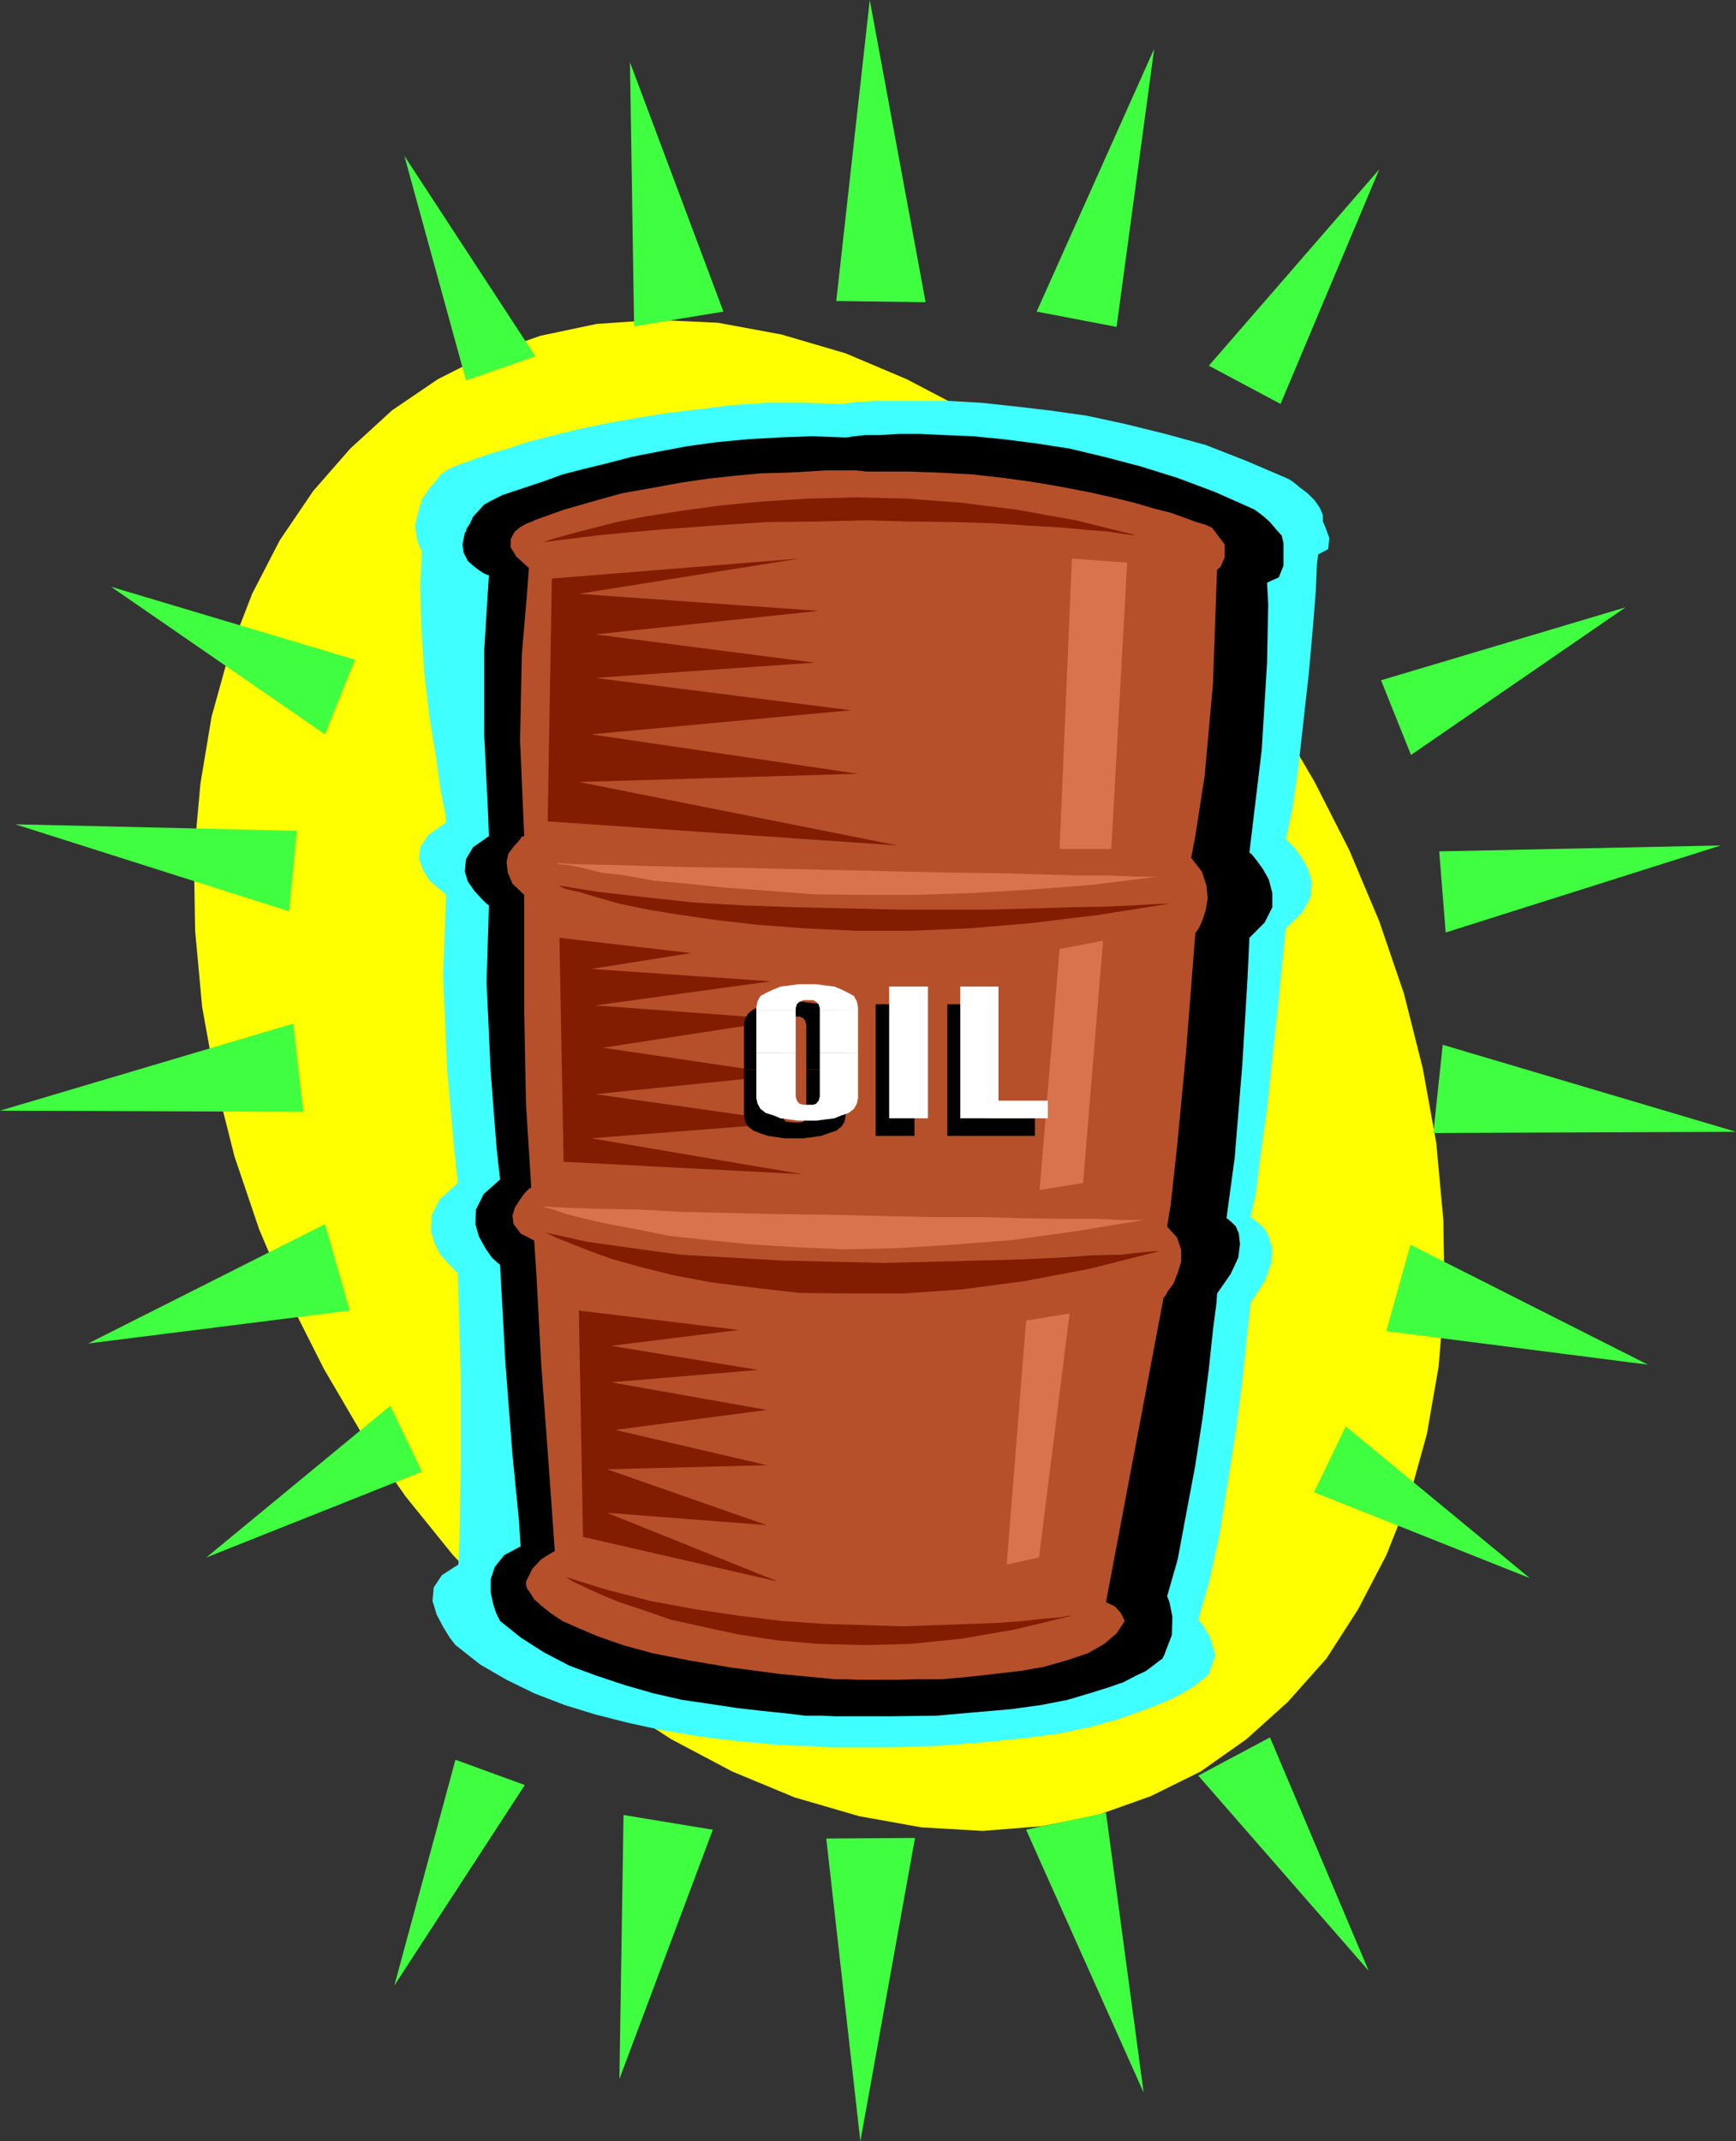
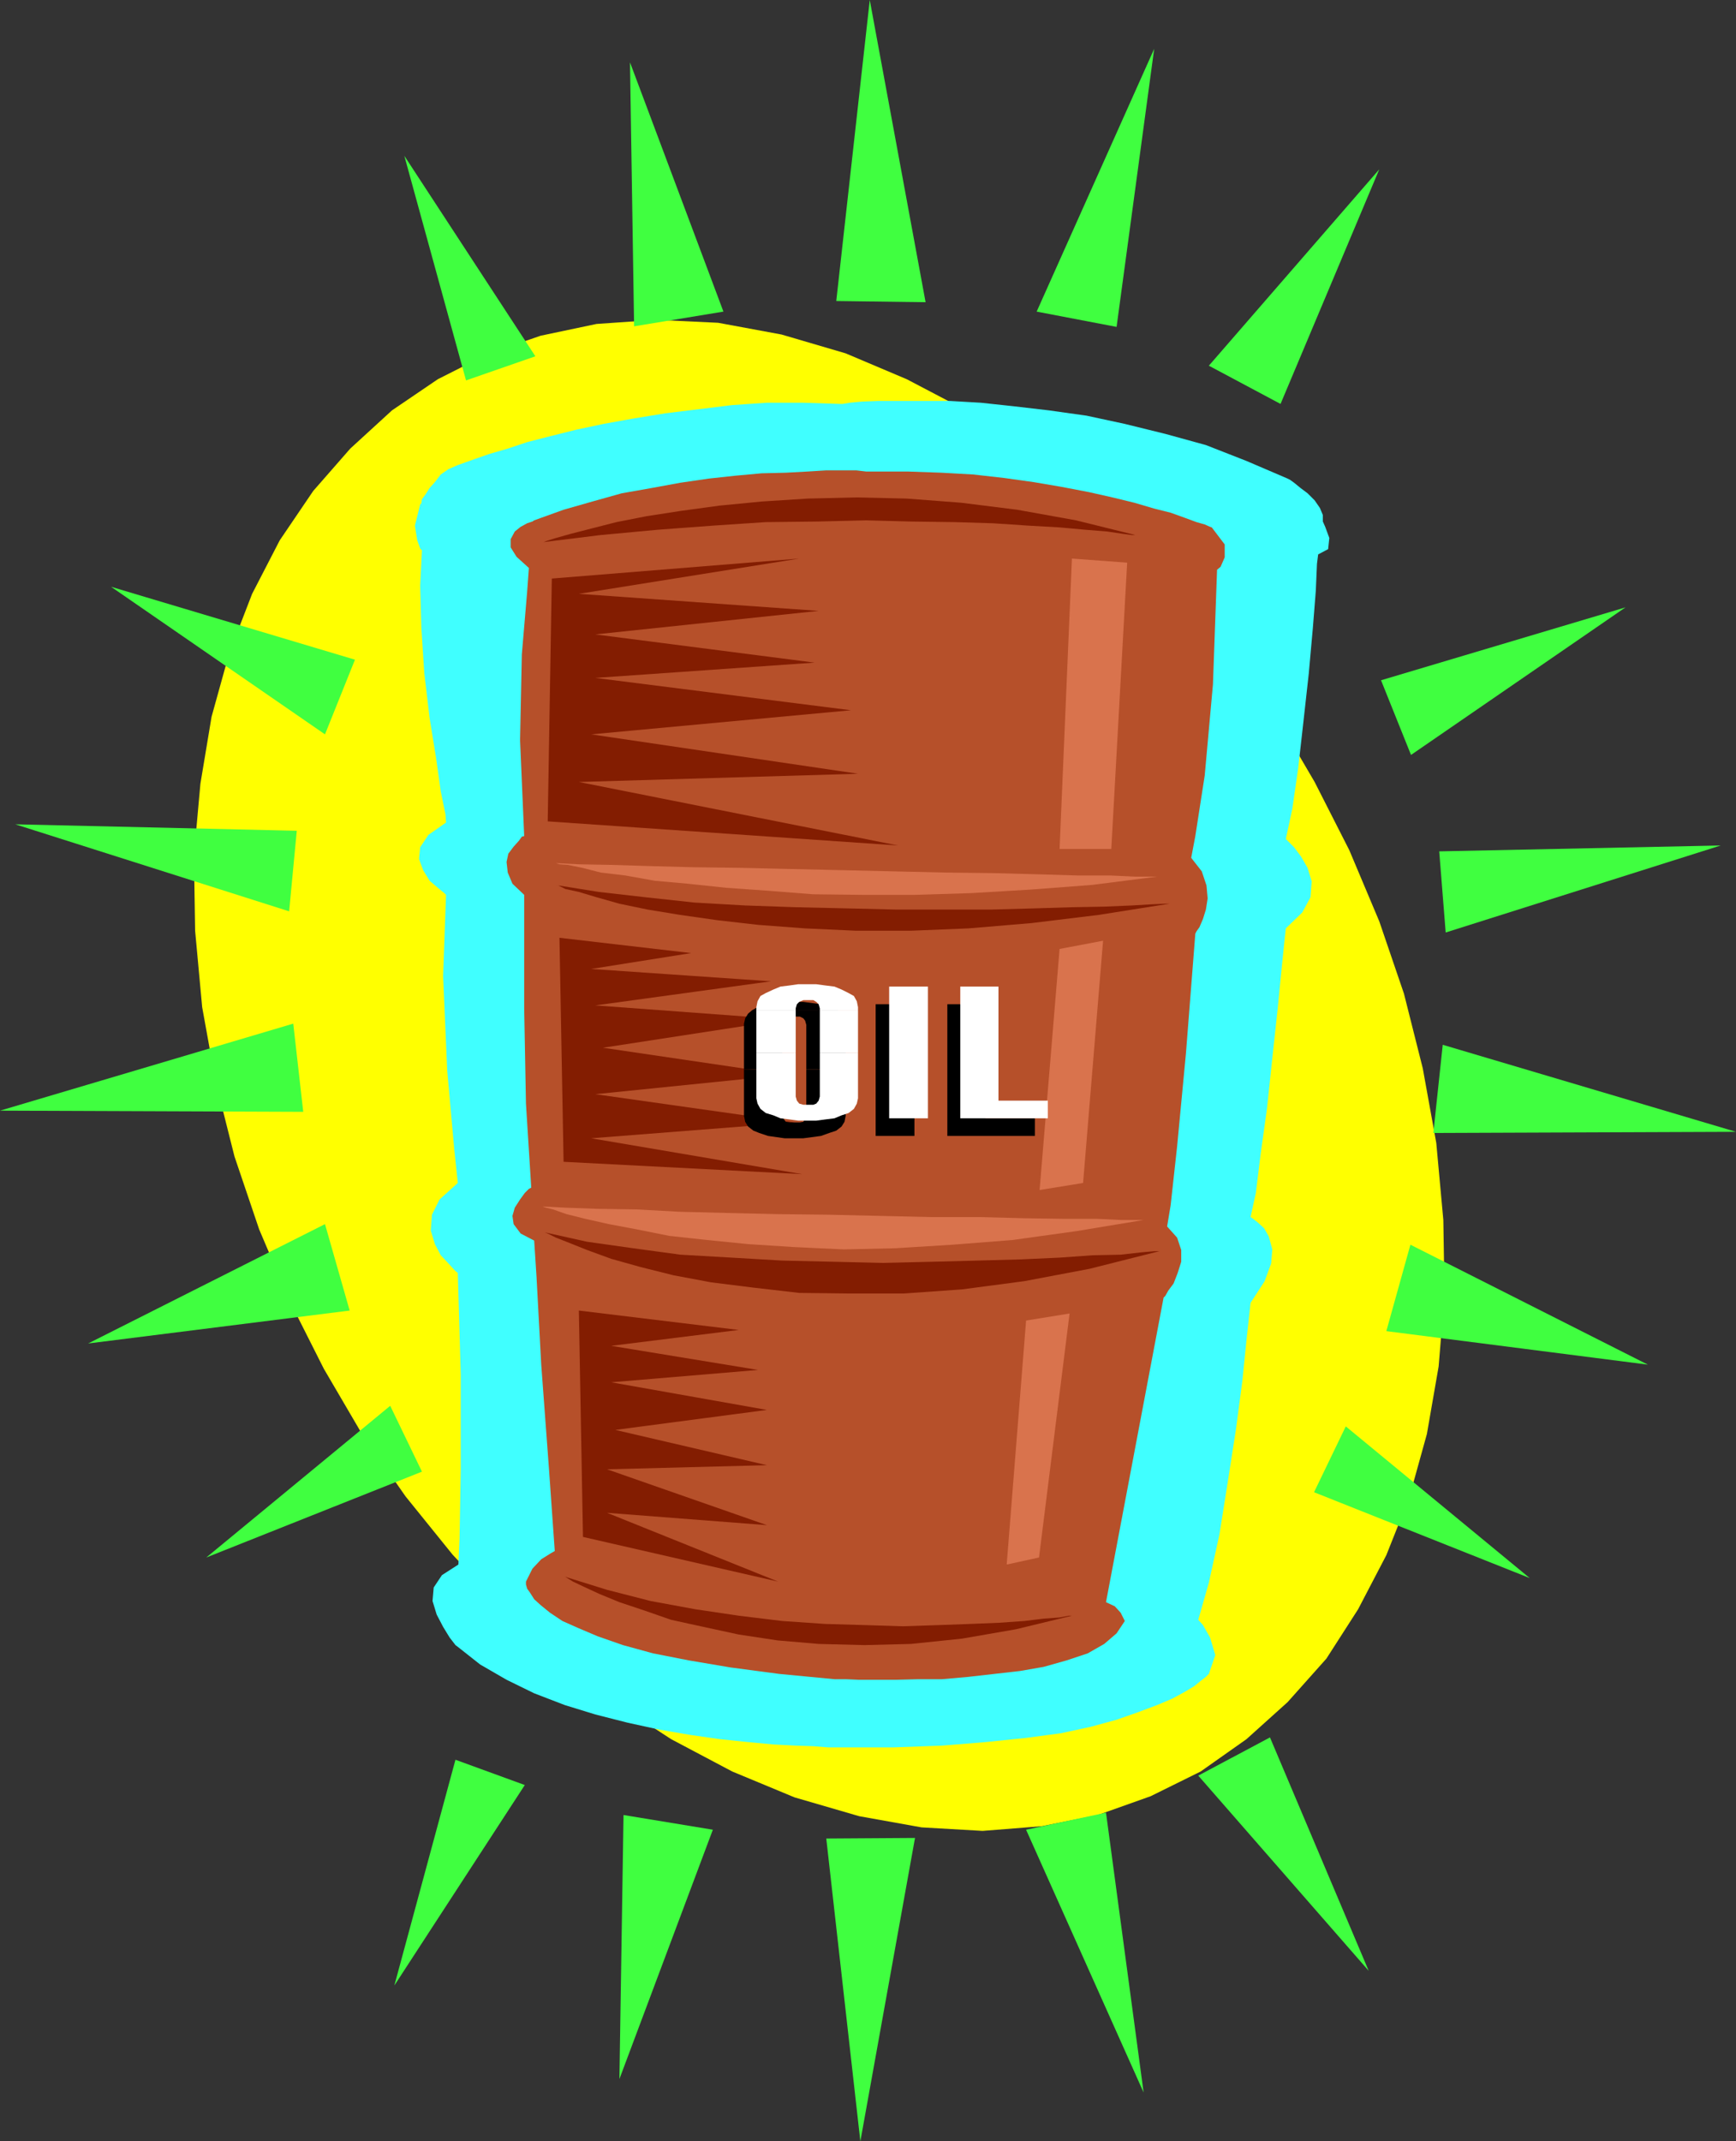
<svg xmlns="http://www.w3.org/2000/svg" xmlns:ns1="http://sodipodi.sourceforge.net/DTD/sodipodi-0.dtd" xmlns:ns2="http://www.inkscape.org/namespaces/inkscape" version="1.0" width="126.287mm" height="155.711mm" id="svg47" ns1:docname="Barrel - Oil.wmf">
  <rect width="100%" height="100%" fill="#333333" stroke="none" />
  <ns1:namedview id="namedview47" pagecolor="#ffffff" bordercolor="#000000" borderopacity="0.25" ns2:showpageshadow="2" ns2:pageopacity="0.0" ns2:pagecheckerboard="0" ns2:deskcolor="#d1d1d1" ns2:document-units="mm" />
  <defs id="defs1">
    <pattern id="WMFhbasepattern" patternUnits="userSpaceOnUse" width="6" height="6" x="0" y="0" />
  </defs>
  <path style="fill:#ffff00;fill-opacity:1;fill-rule:evenodd;stroke:none" d="m 396.838,335.302 -1.939,-21.168 -3.716,-20.522 -5.171,-20.522 -6.786,-19.876 -8.241,-19.553 -9.533,-18.745 -10.503,-17.937 -11.957,-17.129 -12.926,-15.998 -13.734,-14.866 -14.704,-13.412 -15.512,-11.958 -16.158,-10.665 -16.643,-8.726 -16.804,-7.11 -17.612,-5.171 -17.451,-3.232 -17.127,-0.808 -16.319,1.131 -15.35,3.232 -14.542,5.009 -13.734,6.948 -12.603,8.564 -11.472,10.503 -10.179,11.635 -9.21,13.574 -7.594,14.705 -6.302,16.321 -4.847,17.452 -3.07,18.421 -1.777,19.714 0.323,20.684 1.939,21.007 3.716,20.522 5.171,20.522 6.786,20.037 8.241,19.391 9.533,18.906 10.503,17.937 11.957,17.129 12.926,15.998 13.896,14.866 14.542,13.412 15.512,11.958 16.158,10.503 16.804,8.888 17.127,7.11 17.774,5.171 17.127,3.07 16.804,0.97 16.319,-1.293 15.35,-3.07 14.542,-5.171 13.734,-6.787 12.603,-8.888 11.311,-10.18 10.664,-11.958 8.725,-13.574 7.756,-14.866 6.302,-15.836 4.847,-17.452 3.232,-18.583 1.616,-19.714 z" id="path1" />
  <path style="fill:#40ffff;fill-opacity:1;fill-rule:evenodd;stroke:none" d="m 115.529,138.645 0.323,-0.323 0.162,-1.131 0.969,-1.293 1.131,-1.778 1.454,-1.616 1.616,-2.101 2.101,-1.454 2.585,-1.131 0.485,-0.162 1.777,-0.646 2.747,-0.97 3.716,-1.293 5.009,-1.454 5.332,-1.778 6.302,-1.616 7.109,-1.778 7.594,-1.616 8.079,-1.454 8.887,-1.454 9.21,-1.131 9.21,-1.131 9.533,-0.646 h 10.018 l 10.018,0.323 h 0.808 l 1.939,-0.323 3.393,-0.323 4.363,-0.162 h 5.655 6.625 7.594 l 8.402,0.485 9.048,0.97 9.695,1.131 10.341,1.454 10.503,2.262 11.149,2.747 11.149,3.07 11.149,4.363 11.311,4.848 0.646,0.323 1.131,0.808 1.777,1.454 1.939,1.454 1.939,1.939 1.454,2.101 0.808,1.939 v 1.778 l 0.646,1.454 1.131,3.07 -0.323,3.07 -2.747,1.454 -0.323,2.585 -0.323,7.433 -0.808,10.18 -1.131,12.604 -1.454,13.089 -1.454,12.927 -1.616,11.15 -1.777,8.241 0.485,0.485 1.777,1.778 1.939,2.585 1.777,3.07 1.131,3.717 -0.323,4.363 -2.262,4.201 -4.524,4.363 -0.323,2.909 -0.808,7.918 -1.131,11.473 -1.454,13.412 -1.454,13.735 -1.777,12.766 -1.293,10.503 -1.454,6.625 0.485,0.323 1.454,1.131 1.777,1.616 1.293,2.262 0.969,3.555 -0.323,3.878 -1.777,4.848 -3.878,5.979 -0.323,2.909 -0.808,7.433 -1.131,11.15 -1.777,13.412 -2.262,14.543 -2.262,14.22 -2.908,13.25 -2.908,10.18 1.293,1.454 1.939,3.393 1.454,4.848 -1.777,5.171 -0.323,0.323 -0.485,0.485 -1.454,1.131 -1.777,1.454 -2.424,1.454 -3.555,1.939 -4.201,1.778 -5.171,1.939 -5.978,2.101 -7.109,1.939 -8.241,1.778 -9.695,1.293 -10.987,1.131 -11.957,0.97 -13.411,0.485 h -14.704 -0.969 -2.262 l -4.039,-0.323 -4.847,-0.162 -6.14,-0.323 -6.948,-0.646 -7.756,-0.808 -7.917,-1.131 -8.564,-1.454 -8.887,-1.939 -8.887,-2.262 -8.402,-2.585 -8.402,-3.232 -7.594,-3.717 -7.271,-4.201 -6.14,-4.848 -0.646,-0.485 -1.616,-2.101 -1.777,-2.909 -1.777,-3.393 -1.131,-3.717 0.323,-3.717 2.262,-3.393 4.524,-2.909 0.323,-7.272 0.323,-18.906 v -26.016 l -0.808,-27.955 -0.646,-0.485 -1.616,-1.778 -2.424,-2.585 -1.616,-3.07 -1.131,-3.717 0.323,-4.363 2.101,-4.201 5.009,-4.525 -0.969,-9.211 -1.939,-21.653 -1.131,-26.016 0.808,-22.3 -0.485,-0.485 -1.777,-1.454 -2.262,-1.939 -1.777,-2.909 -1.131,-3.07 0.323,-3.232 2.262,-3.393 4.847,-3.393 -0.162,-2.262 -1.293,-6.302 -1.293,-9.211 -1.777,-10.988 -1.454,-12.281 -0.808,-12.443 -0.323,-11.635 0.485,-9.695 -0.485,-0.485 -0.808,-2.262 -0.646,-4.04 z" id="path2" />
-   <path style="fill:#000000;fill-opacity:1;fill-rule:evenodd;stroke:none" d="m 127.809,146.402 0.323,-0.323 0.162,-0.808 0.969,-1.454 0.808,-1.778 1.454,-1.616 1.616,-1.778 2.101,-1.131 2.262,-1.131 0.646,-0.323 1.454,-0.485 2.424,-0.808 3.393,-1.131 4.363,-1.454 4.847,-1.778 5.655,-1.454 6.625,-1.616 6.786,-1.778 7.433,-1.454 7.756,-1.454 8.241,-1.131 8.564,-0.808 8.564,-0.485 8.887,-0.323 9.048,0.323 h 0.646 l 1.939,-0.323 3.232,-0.323 h 3.878 l 5.171,-0.323 h 5.978 l 6.786,0.323 7.756,0.323 8.241,0.808 8.887,1.131 9.372,1.454 9.533,2.262 9.856,2.585 10.341,3.232 10.341,3.878 10.179,4.525 0.646,0.323 1.131,0.808 1.454,1.131 1.616,1.454 1.777,2.101 1.454,1.616 0.485,2.101 v 1.616 1.454 3.07 l -1.293,3.232 -3.232,1.454 0.323,5.979 -0.323,16.159 -1.454,23.754 -3.393,28.278 0.646,0.485 1.293,1.616 1.777,2.424 1.616,2.909 0.969,3.717 v 3.878 l -2.101,4.201 -4.201,4.201 -0.485,10.503 -1.454,24.239 -2.101,25.693 -2.262,16.644 0.323,0.162 1.131,0.97 1.131,1.131 0.808,1.939 0.323,2.909 -0.485,3.717 -2.101,4.525 -3.716,5.333 -0.162,2.585 -0.969,7.433 -1.131,10.665 -1.616,12.766 -2.101,13.735 -2.585,13.735 -2.262,12.119 -2.908,10.18 0.646,1.616 0.808,4.04 -0.162,5.009 -2.101,5.494 -0.162,0.323 -0.323,0.646 -1.131,0.808 -1.454,1.131 -1.939,1.454 -2.747,1.293 -3.393,1.778 -4.201,1.454 -5.171,1.616 -5.978,1.778 -7.433,1.454 -8.241,1.131 -9.372,0.808 -10.987,0.97 -11.957,0.162 h -13.411 -0.808 -1.939 l -3.555,-0.162 h -4.524 l -5.332,-0.646 -6.302,-0.646 -7.109,-0.808 -7.433,-1.131 -7.756,-1.131 -7.756,-1.778 -7.917,-2.262 -7.756,-2.585 -7.433,-2.747 -7.109,-3.717 -6.302,-4.04 -5.655,-4.525 -0.323,-0.646 -0.808,-1.616 -0.808,-2.585 -0.646,-3.07 v -3.555 l 1.131,-3.393 2.585,-3.232 4.524,-2.424 -0.485,-7.272 -1.777,-18.098 -1.939,-25.208 -1.454,-26.824 -0.646,-0.485 -1.616,-1.454 -1.777,-2.585 -1.777,-3.232 -0.969,-3.393 0.162,-4.04 2.101,-4.201 4.524,-4.04 -0.969,-8.726 -1.616,-20.845 -1.131,-24.562 0.646,-21.168 -0.646,-0.485 -1.454,-1.454 -1.939,-2.101 -1.777,-2.585 -0.808,-2.747 0.323,-3.393 1.939,-3.232 4.363,-3.07 -0.323,-8.08 -0.969,-19.553 v -23.592 l 1.293,-20.522 h -0.323 l -1.131,-0.485 -1.454,-0.97 -1.454,-1.131 -1.454,-1.293 -1.131,-2.262 -0.323,-2.262 z" id="path3" />
  <path style="fill:#b6502a;fill-opacity:1;fill-rule:evenodd;stroke:none" d="m 152.53,426.277 -1.131,0.646 -2.585,1.616 -2.424,2.585 -1.777,3.555 v 0.323 0.485 l 0.323,1.131 0.808,1.131 1.131,1.778 1.777,1.616 2.585,2.101 3.393,2.262 4.363,1.939 5.332,2.262 6.948,2.424 8.241,2.262 9.856,1.939 11.472,1.939 13.411,1.778 15.188,1.454 h 0.808 2.262 l 3.716,0.162 h 4.201 5.817 l 6.302,-0.162 h 6.463 l 7.271,-0.646 7.109,-0.808 7.109,-0.808 6.463,-1.131 6.302,-1.778 5.817,-1.939 4.524,-2.585 3.393,-2.909 2.262,-3.393 -0.323,-0.646 -0.808,-1.616 -1.616,-1.778 -2.424,-1.131 15.835,-83.704 0.485,-0.485 0.808,-1.454 1.454,-1.939 1.131,-2.909 0.969,-3.07 v -3.232 l -1.131,-3.393 -2.747,-3.07 0.969,-5.817 1.777,-16.159 2.424,-25.531 2.585,-32.965 0.323,-0.646 0.808,-1.131 0.969,-2.262 0.808,-2.585 0.485,-3.07 -0.323,-3.555 -1.293,-3.878 -2.908,-3.717 1.131,-5.979 2.585,-16.644 2.262,-25.047 1.131,-31.51 0.969,-0.808 1.131,-2.585 v -3.555 l -3.555,-4.686 -0.485,-0.162 -1.454,-0.646 -2.262,-0.646 -3.07,-1.131 -4.039,-1.454 -4.524,-1.131 -5.494,-1.616 -5.978,-1.454 -6.463,-1.454 -7.594,-1.454 -7.594,-1.293 -8.079,-1.131 -8.564,-0.97 -8.725,-0.485 -9.21,-0.323 h -9.372 -0.646 -1.454 l -2.747,-0.323 h -3.716 -4.524 l -5.171,0.323 -5.978,0.323 -6.625,0.162 -7.109,0.646 -7.433,0.808 -7.756,1.131 -7.917,1.454 -8.241,1.454 -8.079,2.262 -7.917,2.262 -8.079,2.909 -0.485,0.323 -1.454,0.485 -1.777,0.97 -1.616,1.293 -1.131,2.101 v 2.262 l 1.616,2.585 3.393,3.07 -0.485,6.625 -1.454,17.129 -0.485,23.592 1.131,26.339 -0.646,0.162 -0.808,1.131 -1.454,1.616 -1.454,1.939 -0.485,2.262 0.323,2.909 1.293,3.07 3.232,3.07 v 9.211 21.976 l 0.485,26.178 1.454,23.108 -0.646,0.323 -1.131,1.131 -1.293,1.778 -1.454,2.262 -0.646,2.262 0.323,2.262 1.939,2.585 3.716,1.939 0.646,10.019 1.293,24.077 2.101,28.278 z" id="path4" />
  <path style="fill:#831d01;fill-opacity:1;fill-rule:evenodd;stroke:none" d="m 149.784,338.695 0.808,0.323 2.262,1.131 3.716,1.454 4.847,1.939 6.625,2.424 8.079,2.262 9.048,2.262 10.341,1.939 11.634,1.454 12.603,1.454 13.896,0.162 h 14.865 l 15.996,-1.131 17.127,-2.262 17.935,-3.393 19.228,-4.848 h -1.293 l -3.716,0.323 -5.655,0.646 -7.756,0.162 -9.048,0.646 -10.664,0.485 -11.957,0.323 -12.442,0.323 -13.411,0.323 -13.734,-0.323 -14.057,-0.323 -13.896,-0.808 -14.057,-0.808 -13.088,-1.778 -12.603,-1.778 z" id="path5" />
  <path style="fill:#831d01;fill-opacity:1;fill-rule:evenodd;stroke:none" d="m 152.53,243.195 0.969,0.162 1.939,0.97 3.716,0.808 4.847,1.454 6.302,1.778 7.756,1.616 8.887,1.454 10.179,1.454 11.311,1.293 12.926,0.97 14.057,0.646 h 14.865 l 15.996,-0.646 17.289,-1.454 18.582,-2.262 19.389,-3.07 h -1.131 l -3.716,0.162 -5.494,0.323 -7.594,0.323 -8.887,0.162 -10.503,0.323 -11.795,0.323 h -12.603 -13.249 l -13.411,-0.323 -14.381,-0.323 -13.896,-0.485 -14.057,-0.808 -13.411,-1.454 -12.765,-1.454 z" id="path6" />
  <path style="fill:#d9734d;fill-opacity:1;fill-rule:evenodd;stroke:none" d="m 152.854,237.216 0.969,0.323 2.262,0.162 4.039,0.808 5.009,1.293 6.786,0.808 8.079,1.454 9.048,0.808 10.664,1.131 11.472,0.808 12.442,0.97 13.734,0.162 h 14.219 l 15.512,-0.485 16.319,-0.97 16.966,-1.293 17.774,-2.262 h -1.454 -4.524 l -6.948,-0.323 h -9.048 l -10.826,-0.323 -12.28,-0.323 -13.411,-0.162 -14.057,-0.323 -13.896,-0.323 -14.381,-0.323 -13.573,-0.323 -13.088,-0.162 -12.118,-0.323 -10.503,-0.323 -8.887,-0.162 z" id="path7" />
  <path style="fill:#d9734d;fill-opacity:1;fill-rule:evenodd;stroke:none" d="m 149.137,331.585 0.969,0.323 1.939,0.485 3.716,1.293 5.171,1.293 6.463,1.454 7.756,1.454 8.887,1.778 10.341,1.131 11.311,1.131 12.603,0.808 13.734,0.646 14.219,-0.323 15.673,-0.97 16.481,-1.293 17.451,-2.424 18.582,-3.07 h -1.454 -4.524 l -6.948,-0.323 h -9.048 l -10.826,-0.162 -12.28,-0.323 h -13.411 l -14.057,-0.323 -13.896,-0.323 -14.219,-0.162 -13.734,-0.323 -13.088,-0.323 -11.957,-0.646 -10.664,-0.162 -8.887,-0.323 z" id="path8" />
  <path style="fill:#831d01;fill-opacity:1;fill-rule:evenodd;stroke:none" d="m 151.722,159.006 -1.131,66.737 96.301,6.625 -87.737,-17.452 76.75,-2.262 -73.357,-10.827 71.418,-6.625 -70.287,-8.888 60.269,-4.201 -60.269,-7.756 61.4,-6.464 -65.924,-4.686 60.592,-9.695 z" id="path9" />
  <path style="fill:#831d01;fill-opacity:1;fill-rule:evenodd;stroke:none" d="m 154.954,433.226 0.485,0.162 2.101,1.293 3.07,1.454 4.201,1.939 5.494,2.262 6.786,2.262 7.433,2.585 8.887,1.939 9.695,2.101 10.664,1.616 11.311,0.97 12.603,0.323 12.765,-0.323 14.057,-1.454 14.865,-2.585 15.35,-3.717 h -0.808 l -2.585,0.485 -4.363,0.323 -5.332,0.646 -6.948,0.485 -7.917,0.323 -8.887,0.323 -9.695,0.323 -10.179,-0.323 -11.149,-0.323 -11.795,-0.808 -11.957,-1.454 -11.957,-1.778 -12.28,-2.262 -11.957,-3.07 z" id="path10" />
  <path style="fill:#831d01;fill-opacity:1;fill-rule:evenodd;stroke:none" d="m 149.46,148.987 0.808,-0.323 2.585,-0.808 4.039,-1.131 5.655,-1.454 6.948,-1.778 8.241,-1.616 9.372,-1.454 10.664,-1.454 11.634,-1.131 12.603,-0.808 13.411,-0.323 13.896,0.323 14.865,1.131 15.512,1.939 16.158,2.909 16.319,4.04 h -0.969 l -2.424,-0.323 -4.363,-0.646 -5.978,-0.485 -7.109,-0.646 -8.564,-0.485 -9.695,-0.646 -10.503,-0.323 -12.118,-0.162 -12.28,-0.323 -13.411,0.323 -14.219,0.162 -14.542,0.97 -15.188,1.131 -15.673,1.454 z" id="path11" />
  <path style="fill:#831d01;fill-opacity:1;fill-rule:evenodd;stroke:none" d="m 153.823,257.738 1.131,61.566 65.601,3.393 -58.007,-9.857 55.906,-4.363 -54.775,-7.756 52.513,-5.333 -50.413,-7.433 50.413,-7.756 -52.513,-3.878 48.312,-6.625 -49.443,-3.393 27.468,-4.363 z" id="path12" />
  <path style="fill:#831d01;fill-opacity:1;fill-rule:evenodd;stroke:none" d="m 159.155,360.187 1.131,62.213 53.644,12.281 -47.019,-18.906 43.949,3.393 -43.949,-15.351 43.949,-1.131 -41.687,-9.695 41.687,-5.494 -42.818,-7.595 40.395,-3.393 -40.395,-6.625 35.063,-4.363 z" id="path13" />
  <path style="fill:#d9734d;fill-opacity:1;fill-rule:evenodd;stroke:none" d="m 294.72,153.512 15.188,1.131 -4.363,78.695 h -14.219 z" id="path14" />
  <path style="fill:#d9734d;fill-opacity:1;fill-rule:evenodd;stroke:none" d="m 291.327,260.808 11.957,-2.262 -5.494,66.576 -11.957,1.939 z" id="path15" />
  <path style="fill:#d9734d;fill-opacity:1;fill-rule:evenodd;stroke:none" d="m 282.117,362.934 11.957,-1.939 -8.402,67.06 -8.887,1.939 z" id="path16" />
  <path style="fill:#40ff40;fill-opacity:1;fill-rule:evenodd;stroke:none" d="m 128.132,104.549 19.066,-6.625 -36.032,-55.103 z" id="path17" />
  <path style="fill:#40ff40;fill-opacity:1;fill-rule:evenodd;stroke:none" d="M 174.344,89.683 198.904,85.643 173.212,17.129 Z" id="path18" />
  <path style="fill:#40ff40;fill-opacity:1;fill-rule:evenodd;stroke:none" d="M 229.927,82.735 254.487,83.058 239.137,0 Z" id="path19" />
  <path style="fill:#40ff40;fill-opacity:1;fill-rule:evenodd;stroke:none" d="m 285.025,85.643 21.975,4.201 10.341,-76.433 z" id="path20" />
  <path style="fill:#40ff40;fill-opacity:1;fill-rule:evenodd;stroke:none" d="M 332.368,100.51 352.08,111.013 379.225,46.538 Z" id="path21" />
  <path style="fill:#40ff40;fill-opacity:1;fill-rule:evenodd;stroke:none" d="m 125.224,483.642 19.066,6.948 -35.87,55.103 z" id="path22" />
  <path style="fill:#40ff40;fill-opacity:1;fill-rule:evenodd;stroke:none" d="m 171.435,498.832 24.56,4.04 -25.691,68.515 z" id="path23" />
  <path style="fill:#40ff40;fill-opacity:1;fill-rule:evenodd;stroke:none" d="m 227.18,505.295 24.398,-0.162 -15.027,83.381 z" id="path24" />
  <path style="fill:#40ff40;fill-opacity:1;fill-rule:evenodd;stroke:none" d="m 282.117,502.872 21.975,-4.686 10.341,76.917 z" id="path25" />
  <path style="fill:#40ff40;fill-opacity:1;fill-rule:evenodd;stroke:none" d="m 329.459,488.005 19.713,-10.503 27.145,64.152 z" id="path26" />
  <path style="fill:#000000;fill-opacity:1;fill-rule:evenodd;stroke:none" d="m 206.821,277.614 0.323,-0.162 1.616,-0.97 2.424,-0.485 2.262,-0.323 2.262,-0.323 h 2.585 2.585 l 2.424,0.323 2.424,0.323 2.262,0.485 1.939,0.97 0.323,0.162 z" id="path27" />
  <path style="fill:#000000;fill-opacity:1;fill-rule:evenodd;stroke:none" d="m 204.559,293.934 v -12.604 l 0.323,-1.454 0.808,-1.293 1.131,-0.97 h 23.429 l 1.131,0.97 0.808,1.293 0.323,1.454 v 12.604 h -10.826 v -12.281 l -0.323,-1.131 -0.485,-0.646 -0.969,-0.485 h -1.454 -1.293 l -1.131,0.485 -0.646,0.646 -0.323,1.131 v 12.281 z" id="path28" />
  <path style="fill:#000000;fill-opacity:1;fill-rule:evenodd;stroke:none" d="m 204.559,293.934 v 12.766 l 0.323,1.616 0.808,1.293 1.454,1.131 1.616,0.646 2.424,0.808 2.262,0.323 2.262,0.323 h 2.585 2.585 l 2.424,-0.323 2.424,-0.323 2.262,-0.808 1.939,-0.646 1.454,-1.131 0.808,-1.293 0.323,-1.616 v -12.766 h -10.826 v 12.281 l -0.323,1.131 -0.485,0.97 -0.969,0.162 h -1.454 -1.293 l -1.131,-0.162 -0.646,-0.97 -0.323,-1.131 v -12.281 z" id="path29" />
  <path style="fill:#000000;fill-opacity:1;fill-rule:evenodd;stroke:none" d="m 240.752,312.194 v -36.196 h 10.664 v 36.196 z" id="path30" />
  <path style="fill:#000000;fill-opacity:1;fill-rule:evenodd;stroke:none" d="m 260.465,312.194 v -36.196 h 10.503 v 31.349 h 13.573 v 4.848 z" id="path31" />
  <path style="fill:#ffffff;fill-opacity:1;fill-rule:evenodd;stroke:none" d="m 207.952,277.614 v -0.808 l 0.323,-1.616 0.808,-1.454 1.454,-0.808 2.101,-0.97 1.939,-0.808 2.585,-0.323 2.262,-0.323 h 2.585 2.424 l 2.424,0.323 2.585,0.323 1.939,0.808 1.939,0.97 1.454,0.808 0.808,1.454 0.323,1.616 v 0.808 h -10.503 v -0.485 l -0.323,-1.131 -0.646,-0.646 -0.808,-0.485 h -1.454 -1.293 l -1.131,0.485 -0.646,0.646 -0.323,1.131 v 0.485 z" id="path32" />
  <path style="fill:#ffffff;fill-opacity:1;fill-rule:evenodd;stroke:none" d="m 207.952,289.41 v -11.796 h 10.826 v 11.796 z" id="path33" />
  <path style="fill:#ffffff;fill-opacity:1;fill-rule:evenodd;stroke:none" d="m 225.402,289.41 v -11.796 h 10.503 v 11.796 z" id="path34" />
  <path style="fill:#ffffff;fill-opacity:1;fill-rule:evenodd;stroke:none" d="m 207.952,289.41 v 12.443 l 0.323,1.454 0.808,1.454 1.454,1.131 2.101,0.646 1.939,0.808 2.585,0.323 2.262,0.323 h 2.585 2.424 l 2.424,-0.323 2.585,-0.323 1.939,-0.808 1.939,-0.646 1.454,-1.131 0.808,-1.454 0.323,-1.454 v -12.443 h -10.503 v 11.958 l -0.323,1.131 -0.646,0.808 -0.808,0.323 h -1.454 -1.293 l -1.131,-0.323 -0.646,-0.808 -0.323,-1.131 v -11.958 z" id="path35" />
  <path style="fill:#ffffff;fill-opacity:1;fill-rule:evenodd;stroke:none" d="M 244.469,307.346 V 271.15 h 10.664 v 36.196 z" id="path36" />
  <path style="fill:#ffffff;fill-opacity:1;fill-rule:evenodd;stroke:none" d="M 264.02,307.346 V 271.15 h 10.503 v 31.349 H 288.095 v 4.848 z" id="path37" />
  <path style="fill:#40ff40;fill-opacity:1;fill-rule:evenodd;stroke:none" d="m 361.29,410.118 8.725,-18.098 50.574,41.691 z" id="path38" />
  <path style="fill:#40ff40;fill-opacity:1;fill-rule:evenodd;stroke:none" d="m 381.164,365.842 6.625,-23.754 65.278,32.965 z" id="path39" />
  <path style="fill:#40ff40;fill-opacity:1;fill-rule:evenodd;stroke:none" d="m 394.091,311.386 2.585,-24.239 80.628,23.915 z" id="path40" />
  <path style="fill:#40ff40;fill-opacity:1;fill-rule:evenodd;stroke:none" d="m 397.484,256.284 -1.777,-22.3 77.396,-1.616 z" id="path41" />
  <path style="fill:#40ff40;fill-opacity:1;fill-rule:evenodd;stroke:none" d="m 387.951,207.483 -8.241,-20.522 67.217,-20.037 z" id="path42" />
  <path style="fill:#40ff40;fill-opacity:1;fill-rule:evenodd;stroke:none" d="m 116.014,404.463 -8.725,-18.098 -50.574,41.691 z" id="path43" />
  <path style="fill:#40ff40;fill-opacity:1;fill-rule:evenodd;stroke:none" d="M 96.139,360.187 89.353,336.433 24.237,369.236 Z" id="path44" />
  <path style="fill:#40ff40;fill-opacity:1;fill-rule:evenodd;stroke:none" d="M 83.375,305.569 80.628,281.33 0,305.246 Z" id="path45" />
  <path style="fill:#40ff40;fill-opacity:1;fill-rule:evenodd;stroke:none" d="m 79.497,250.466 2.101,-22.138 -77.396,-1.778 z" id="path46" />
  <path style="fill:#40ff40;fill-opacity:1;fill-rule:evenodd;stroke:none" d="M 89.353,201.827 97.594,181.305 30.538,161.268 Z" id="path47" />
</svg>